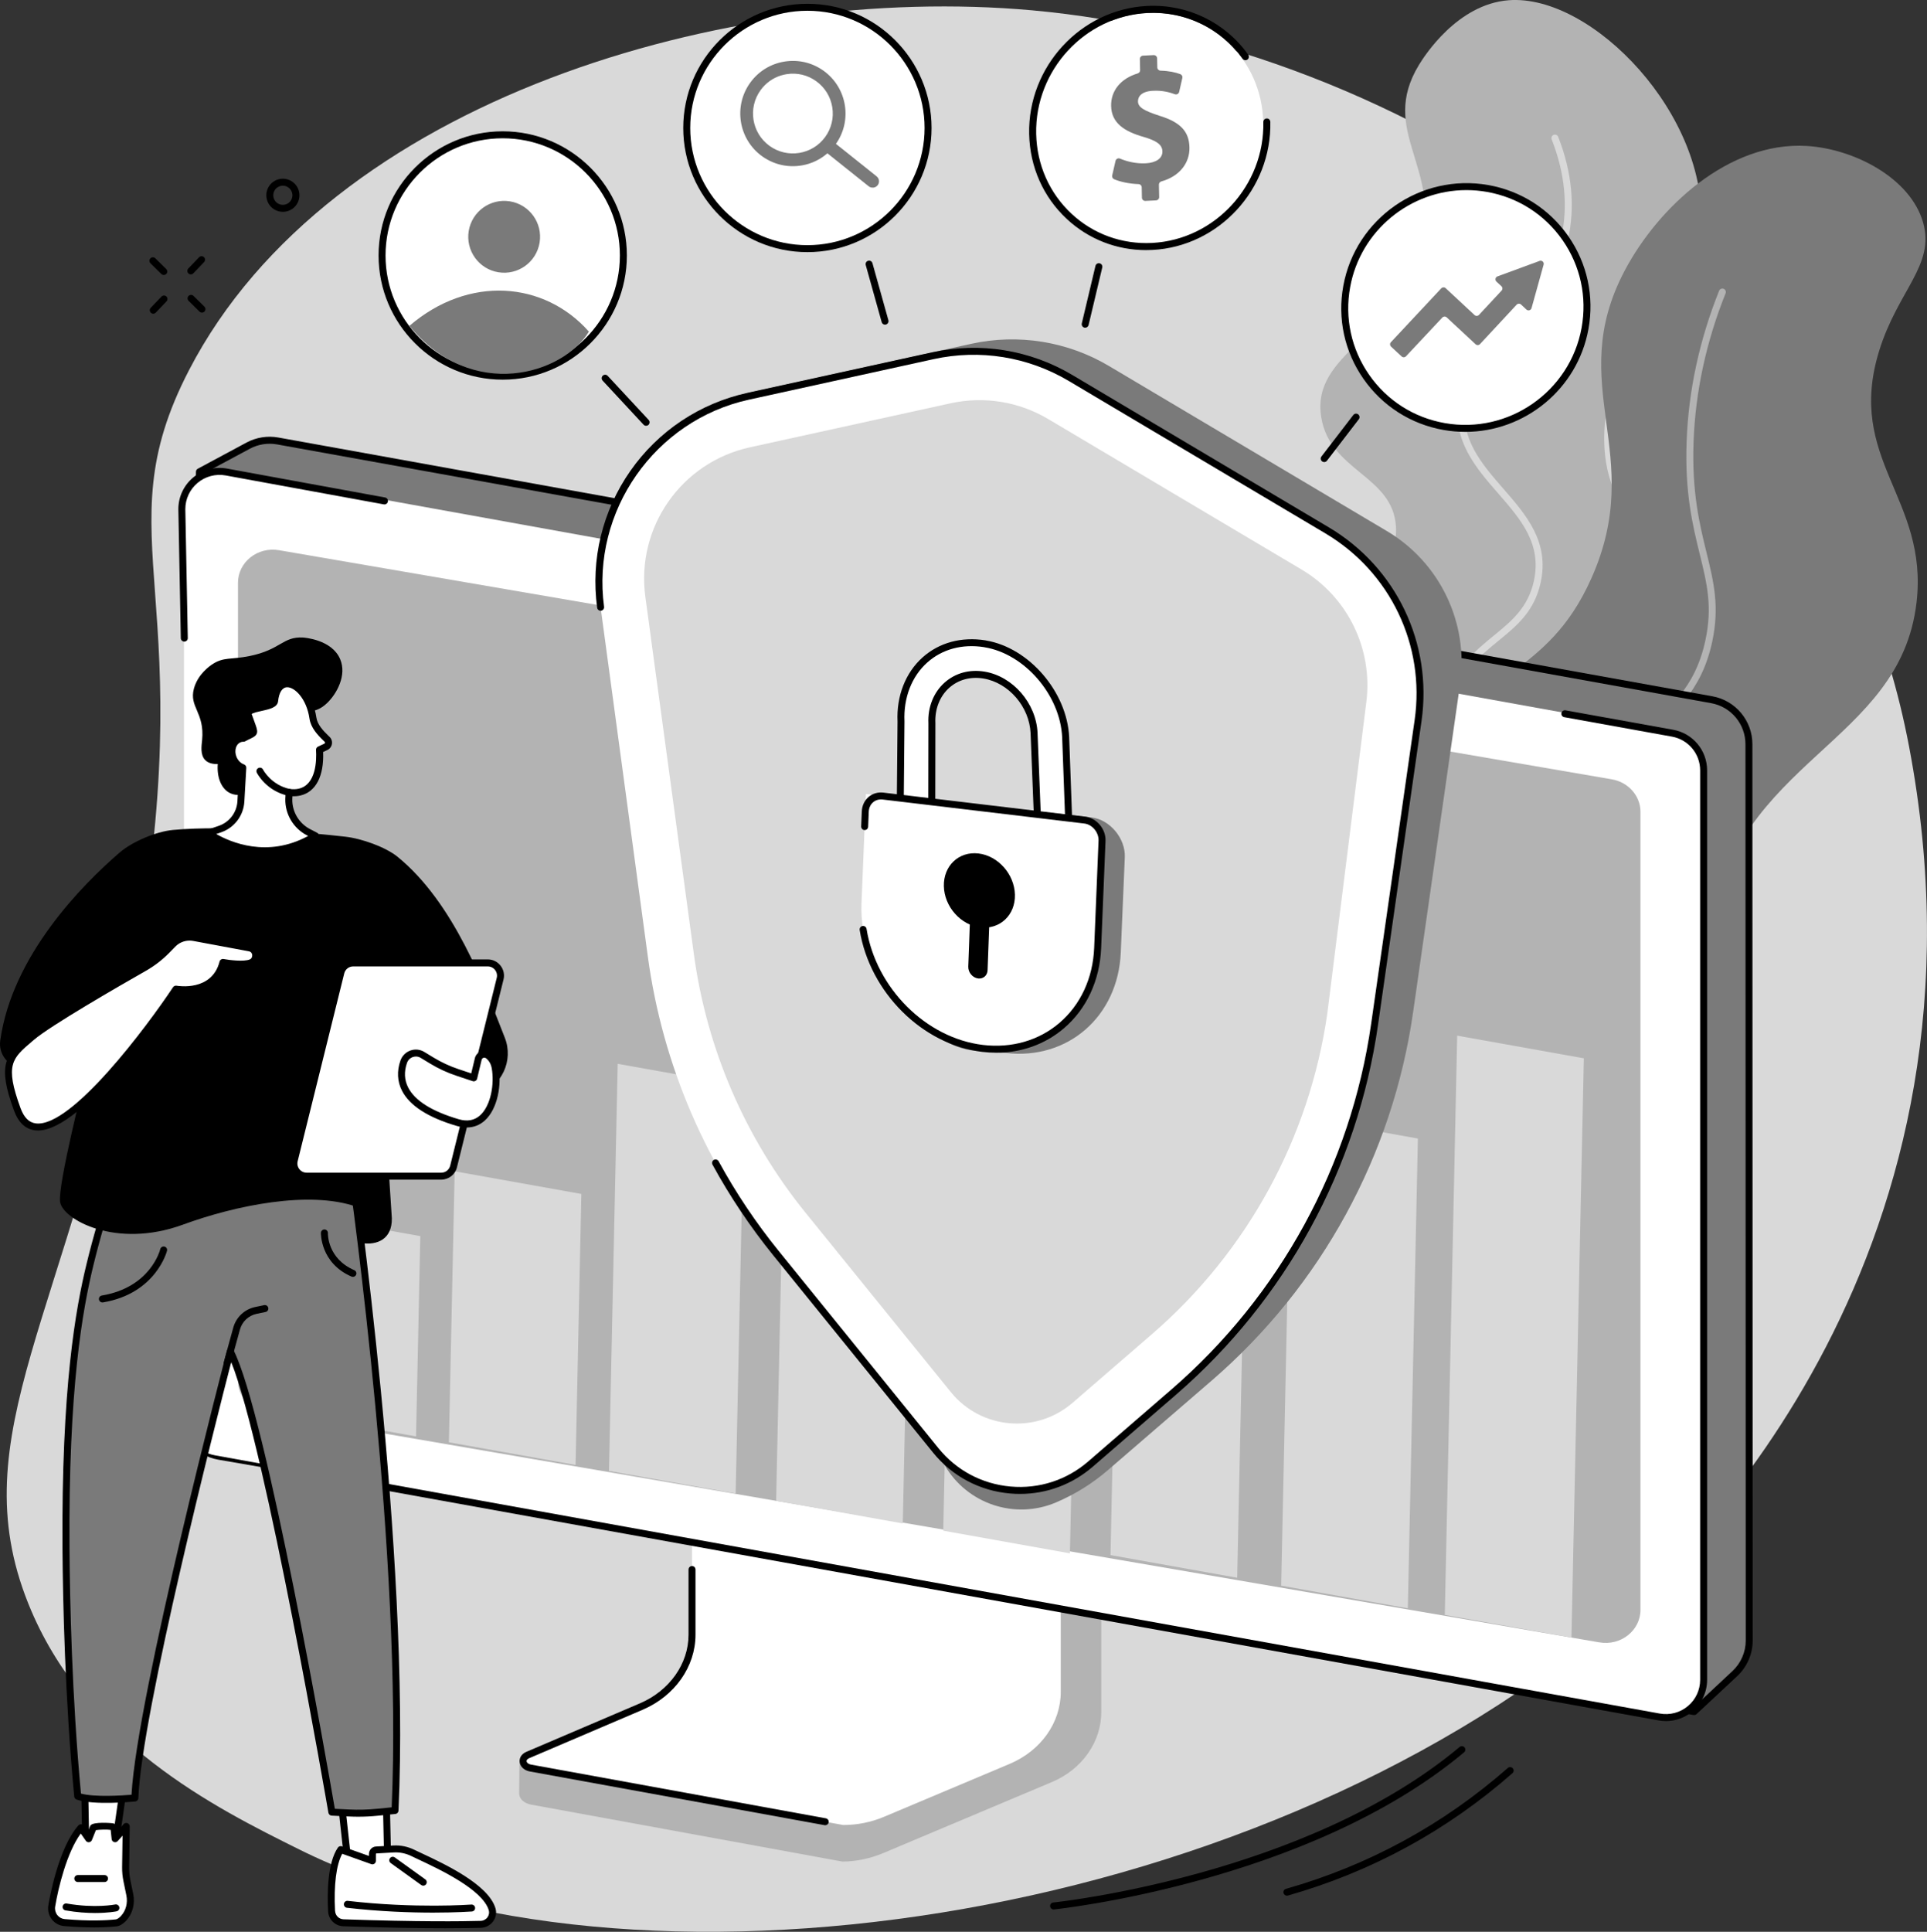
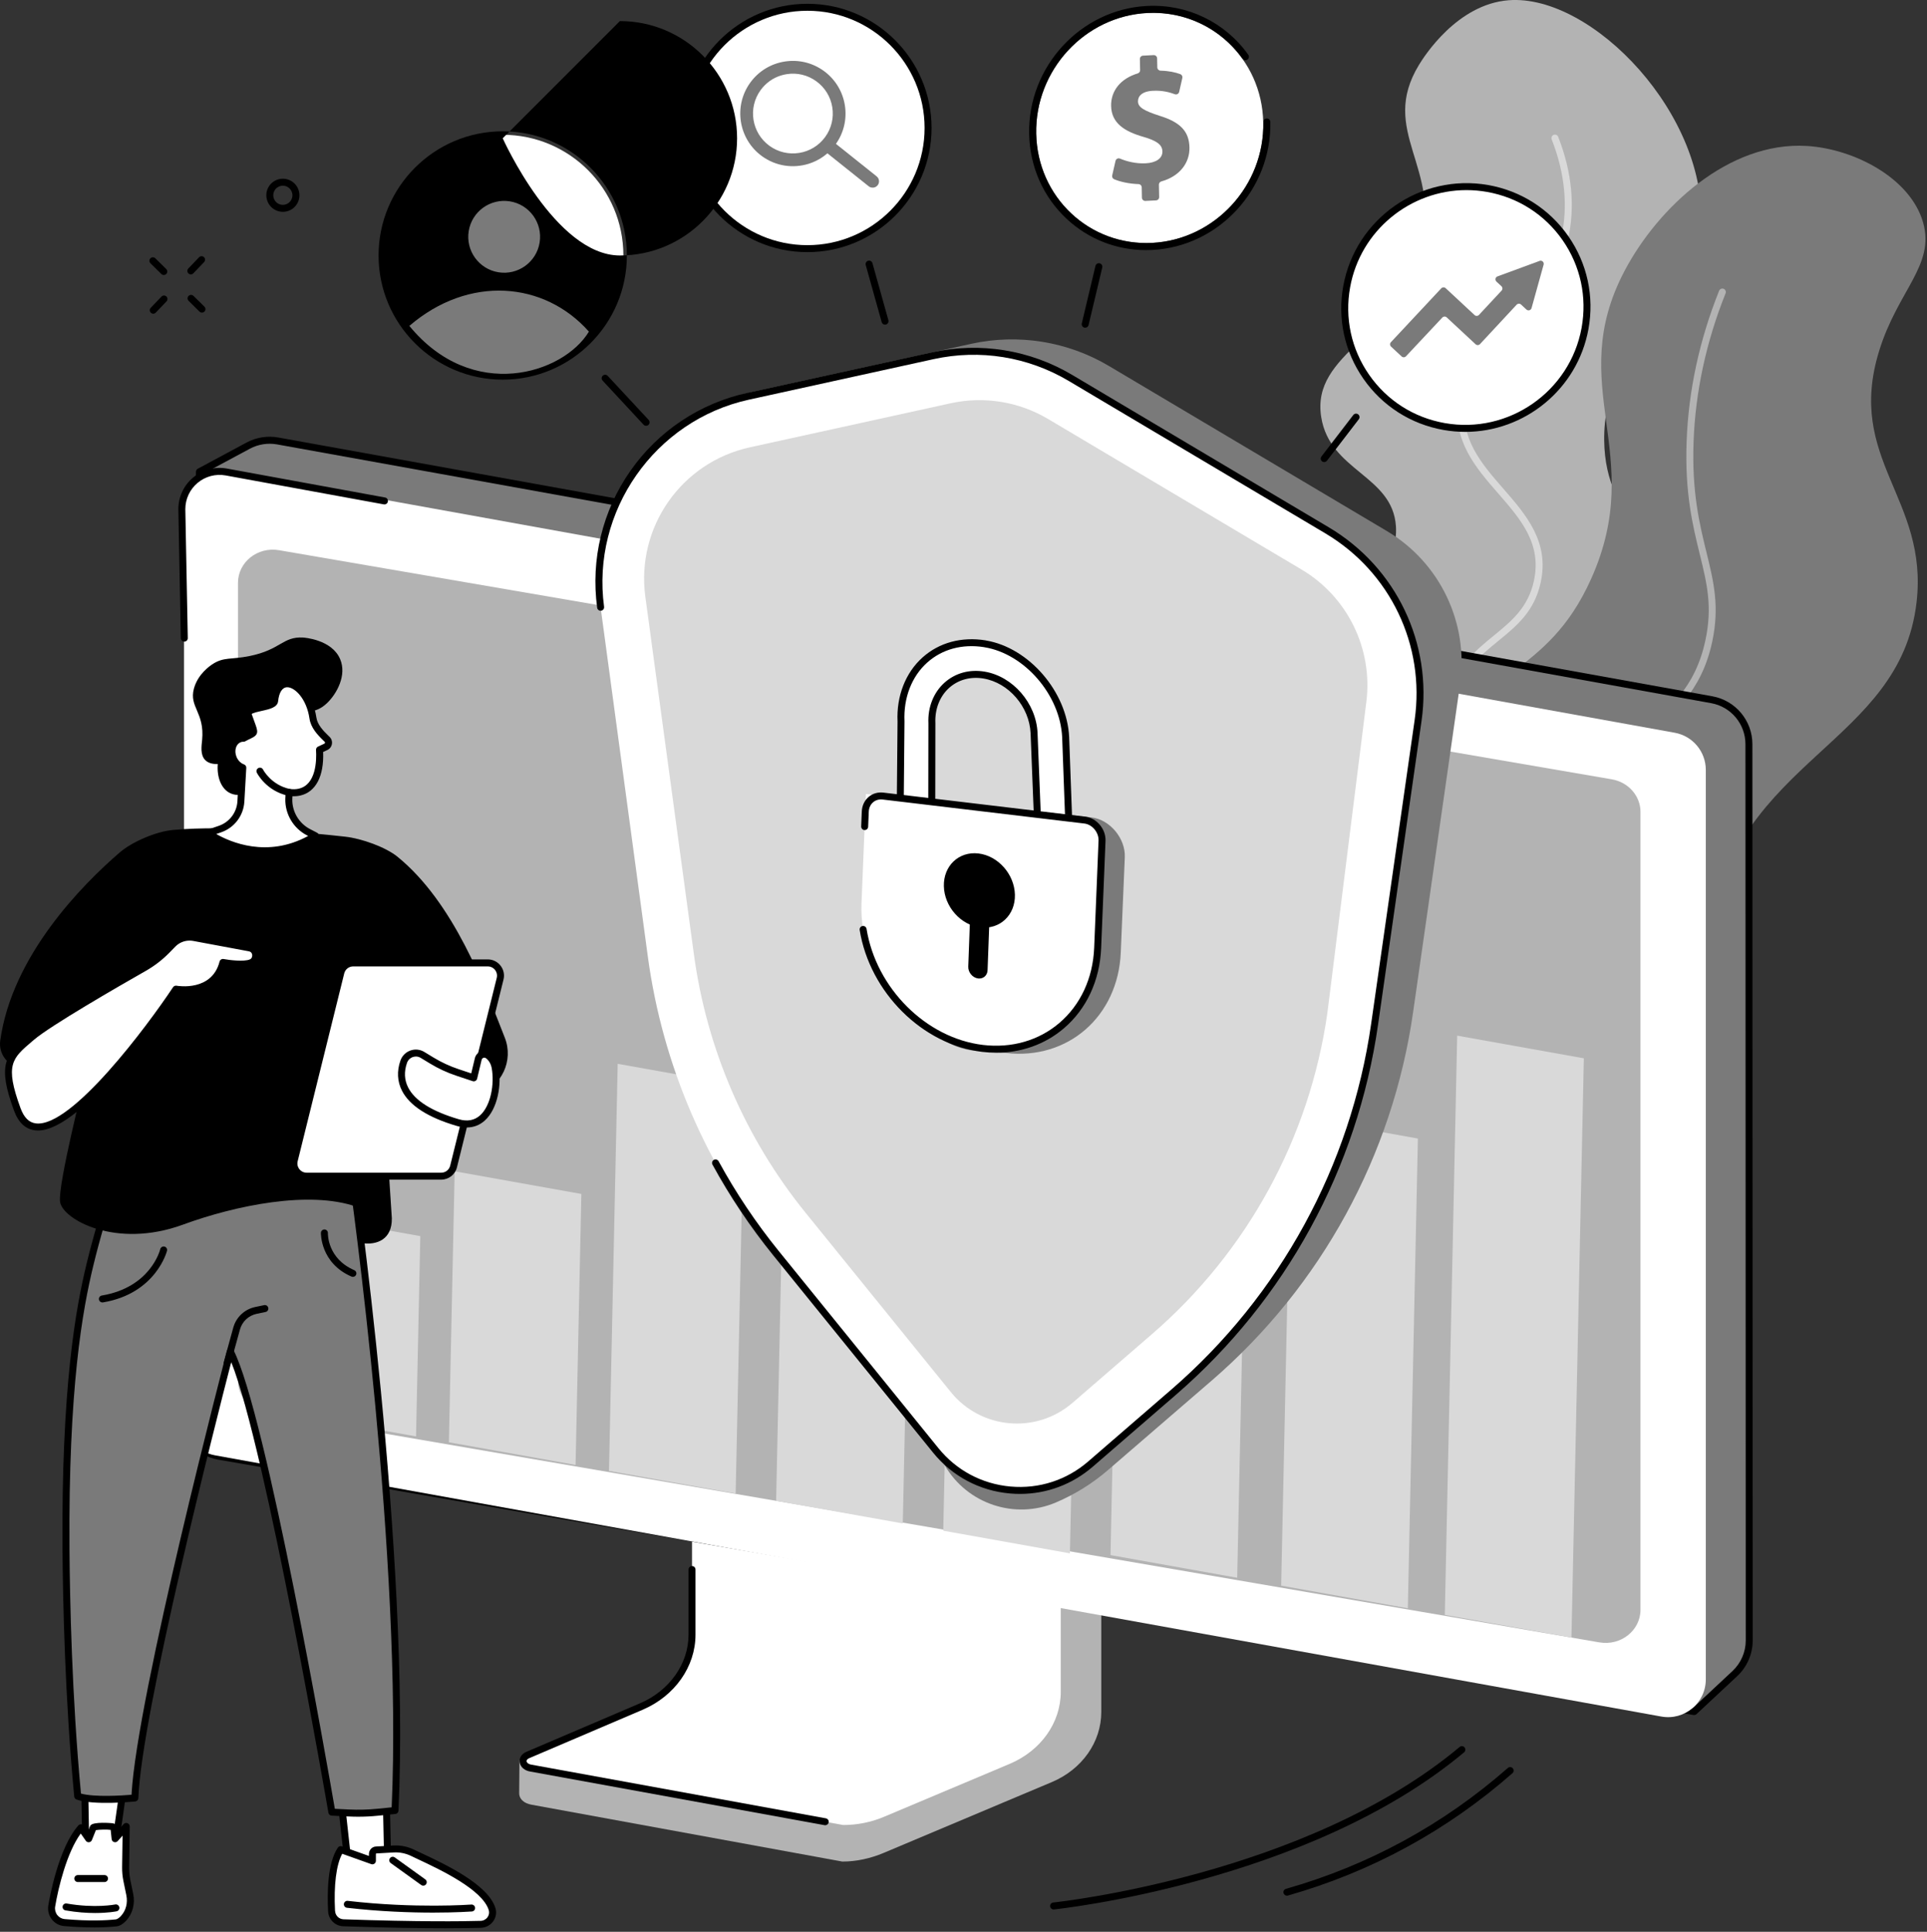
<svg xmlns="http://www.w3.org/2000/svg" id="Illustration" viewBox="0 0 829.46 831.36">
  <rect x="0" y="0" width="829.46" height="831.36" fill="#333333" stroke="none" />
  <defs>
    <style> .cls-1 { fill: #b3b3b3; } .cls-2 { fill: #ffffff; } .cls-3 { fill: #d9d9d9; } .cls-4 { fill: #7a7a7a; } </style>
  </defs>
  <g id="Cyber_security_risk_management">
-     <path class="cls-3" d="M12.2,690.17c24,59.74,80.51,87.82,116.63,105.77,142.38,70.74,406.58,34.01,563.11-96.69,36.63-30.58,170.83-162.29,129.79-378.05C785.46,130.46,600.93,18.52,444.1,4.43,314.17-7.25,141.82,42.59,81.37,159.28c-38.01,73.38,7.22,96.45-24.29,262.5-27.27,143.72-74.23,195.32-44.88,268.39Z" />
    <g>
      <g>
        <path d="M553.93,815.82c-.65,0-1.25-.43-1.44-1.09-.23-.8.24-1.63,1.03-1.85,35.6-10.13,67.73-27.64,95.52-52.03.62-.55,1.57-.48,2.12.14.55.62.49,1.57-.14,2.12-28.12,24.69-60.65,42.41-96.68,52.66-.14.04-.28.06-.41.06Z" />
        <path d="M453.5,821.75c-.76,0-1.41-.58-1.49-1.35-.08-.82.52-1.56,1.34-1.64,1.08-.11,108.75-11.52,174.94-66.94.63-.53,1.58-.45,2.11.19.53.63.45,1.58-.19,2.11-66.9,56.02-175.47,67.52-176.56,67.63-.05,0-.1,0-.15,0Z" />
      </g>
      <g>
        <path d="M82.15,118.09c-.37,0-.75-.14-1.04-.42-.6-.57-.62-1.52-.05-2.12l4.62-4.83c.57-.6,1.52-.62,2.12-.05.6.57.62,1.52.05,2.12l-4.62,4.83c-.29.31-.69.46-1.08.46Z" />
        <path d="M65.97,135.01c-.37,0-.75-.14-1.04-.42-.6-.57-.62-1.52-.05-2.12l4.62-4.83c.57-.6,1.52-.62,2.12-.05.6.57.62,1.52.05,2.12l-4.62,4.83c-.29.31-.69.46-1.08.46Z" />
        <path d="M70.5,118.35c-.38,0-.76-.14-1.05-.43l-4.69-4.62c-.59-.58-.6-1.53-.02-2.12.58-.59,1.53-.6,2.12-.02l4.69,4.62c.59.58.6,1.53.02,2.12-.29.3-.68.45-1.07.45Z" />
        <path d="M86.93,134.54c-.38,0-.76-.14-1.05-.43l-4.69-4.63c-.59-.58-.6-1.53-.02-2.12.58-.59,1.53-.6,2.12-.02l4.69,4.63c.59.58.6,1.53.02,2.12-.29.3-.68.45-1.07.45Z" />
      </g>
      <path d="M121.75,91.16c-1.24,0-2.45-.32-3.55-.96-1.65-.95-2.82-2.49-3.32-4.33-.49-1.84-.24-3.76.71-5.4,1.96-3.4,6.33-4.57,9.73-2.6,1.65.95,2.83,2.49,3.32,4.33.49,1.84.24,3.76-.71,5.4-.95,1.65-2.49,2.83-4.33,3.32-.61.16-1.23.25-1.85.25ZM121.76,79.92c-1.42,0-2.81.74-3.58,2.06-.55.95-.7,2.06-.41,3.13.29,1.06.97,1.95,1.92,2.5.95.55,2.06.7,3.13.41,1.06-.28,1.95-.97,2.5-1.92s.7-2.06.41-3.13c-.29-1.06-.97-1.95-1.92-2.5-.65-.37-1.36-.55-2.06-.55Z" />
    </g>
    <g>
      <g>
        <g>
          <path class="cls-1" d="M566.3,409.31c-7.57-8.46,37.41-27.21,34.72-58.39-2.46-28.49-41.79-33.42-42.38-59.62-.63-28.04,44.1-36.29,42.23-64.8-1.44-21.97-28.43-23.62-32.16-46.98-4.48-28.07,33.13-34.16,42.96-72.2,9.18-35.53-18.35-50.62-.9-79.38,2.27-3.74,16.49-26.15,38.66-27.84,36.05-2.74,86.36,49.88,82.68,98.32-3.1,40.79-42.15,48.1-41.6,91.19.46,36.53,28.64,40.9,21.47,69.7-8.48,34.08-50.77,39.33-57,77.53-3.27,20.01,7.31,24.88-.14,39.35-15.73,30.56-80.17,42.44-88.52,33.12Z" />
          <path class="cls-3" d="M580.58,404.03c-.61,0-1.19-.38-1.41-.98-.28-.78.12-1.64.89-1.92,26.68-9.76,43.04-22.05,48.63-36.54,4.11-10.66.89-18.71-2.84-28.02-3.72-9.31-7.95-19.85-3.99-34.14,4.16-15.03,13.22-22.43,21.21-28.96,7.54-6.16,14.65-11.98,17.16-23.36,3.54-16.09-5.63-26.61-15.33-37.74-9.69-11.12-19.7-22.62-17.22-40.23,2-14.15,10.75-22.66,20.02-31.68,9.94-9.67,20.21-19.67,24.28-37.92,3.04-13.62,1.67-27.94-4.07-42.55-.3-.77.08-1.64.85-1.95.77-.3,1.64.08,1.95.85,5.96,15.18,7.38,30.09,4.2,44.3-4.27,19.12-15.35,29.9-25.12,39.41-9.28,9.03-17.29,16.82-19.14,29.95-2.29,16.25,6.84,26.74,16.51,37.84,9.76,11.21,19.86,22.8,16,40.36-2.73,12.4-10.24,18.54-18.19,25.04-8.02,6.55-16.31,13.33-20.21,27.44-3.68,13.31.16,22.92,3.88,32.22,3.8,9.49,7.39,18.46,2.85,30.22-5.91,15.33-22.87,28.21-50.39,38.28-.17.06-.34.09-.52.09Z" />
        </g>
        <g>
          <path class="cls-4" d="M573.1,602.65c-4.53-5.77,29.18-24.81,47.83-78.46,11.29-32.49,11.41-61.4,11.31-88.49-.26-67.03-16.51-75.99-7.15-109.62,11.23-40.36,40.28-33.41,59.83-77.03,24.11-53.8-11.77-82.91,14.37-132.5,14.28-27.09,44.68-55.74,78.39-53.74,20.4,1.22,44.63,13.81,50.09,32.91,5.27,18.43-10.87,29.19-18.93,55.36-14.39,46.72,21.37,63.3,16.11,108.25-7.15,61.01-77.32,67.13-89.08,140.67-4.73,29.62,6.26,31.09,2.53,59.17-12.59,94.76-156.35,154.88-165.3,143.48Z" />
          <path class="cls-1" d="M598.14,593.57c-.45,0-.9-.2-1.2-.59-.5-.66-.37-1.6.29-2.1,47.47-36.01,73.23-73.86,76.58-112.5,1.57-18.12-1.84-34.14-5.14-49.64-5.08-23.84-9.87-46.36,3.21-73.97,9.21-19.43,21.98-29.72,33.25-38.8,13.16-10.61,24.53-19.76,28.96-40.47,3.09-14.44.65-24.39-2.44-36.97-3.03-12.36-6.47-26.36-5.66-48.51.79-21.87,5.5-43.7,13.99-64.89.31-.77,1.18-1.14,1.95-.84.77.31,1.14,1.18.83,1.95-8.36,20.87-12.99,42.36-13.78,63.88-.79,21.72,2.59,35.51,5.58,47.68,3.05,12.45,5.69,23.2,2.46,38.32-4.65,21.74-16.97,31.67-30.01,42.18-11.55,9.31-23.5,18.94-32.42,37.75-12.65,26.69-7.96,48.73-2.99,72.06,3.35,15.71,6.81,31.96,5.2,50.52-3.42,39.52-29.58,78.09-77.76,114.64-.27.21-.59.3-.91.3Z" />
        </g>
      </g>
      <g>
        <g>
          <path class="cls-1" d="M472.37,601l-157.23-23.49c-1.02,0-1.35.95-1.35,1.86v133.77c0,12.81-89.33,46.08-90.2,44.39l-.11,14.16c0,2.64,2.19,4.42,5.27,4.97l133.83,24.48c6.12,0,12.16-1.37,17.7-3.69l72.48-30.52c13.05-5.49,21.28-17.29,21.28-30.16v-133.9c0-.91-.64-1.86-1.66-1.86Z" />
          <path class="cls-2" d="M297.87,569.72v133.8c0,13.19-8.49,25.21-21.82,30.9l-48.89,20.87c-3.19,1.36-2.44,5.05,1.44,5.64l134.34,24.48c6.04,0,12.01-1.19,17.47-3.49l54.17-22.81c13.44-5.66,22.01-17.72,22.01-30.98v-133.93c0-.55-.5-.99-1.11-.99l-156.48-24.48c-.61,0-1.11.44-1.11.99Z" />
          <path d="M355.21,785.5c-.09,0-.18,0-.27-.02l-126.62-23.07c-2.54-.39-4.37-1.99-4.63-4.07-.24-1.87.87-3.57,2.88-4.43l48.89-20.87c12.7-5.42,20.91-17.01,20.91-29.52v-28.06c0-.83.67-1.5,1.5-1.5s1.5.67,1.5,1.5v28.06c0,13.71-8.92,26.38-22.74,32.28l-48.89,20.87c-.74.31-1.14.8-1.08,1.29.07.59.77,1.27,2.15,1.49l126.67,23.08c.82.15,1.36.93,1.21,1.74-.13.72-.76,1.23-1.47,1.23Z" />
        </g>
        <g>
          <g>
            <path class="cls-4" d="M746.78,720.22l-17.54,16.37-635.12-109.91c-8.77-1.52-15.13-9.2-14.98-18.09l6.71-405.55,21.05-11.3c3.86-2.06,8.31-2.76,12.62-1.98l617.29,111.37c9.26,1.67,16,9.74,16,19.15l.13,385.73c0,5.38-2.23,10.52-6.15,14.2Z" />
            <path d="M729.24,738.09c-.09,0-.17,0-.26-.02l-635.12-109.91c-9.56-1.66-16.38-9.9-16.22-19.6l6.71-405.54c0-.54.31-1.04.79-1.3l21.04-11.3c4.15-2.21,8.97-2.97,13.59-2.14l617.29,111.37c9.99,1.8,17.24,10.48,17.24,20.63l.13,385.73c0,5.77-2.42,11.35-6.63,15.29,0,0,0,0,0,0l-17.54,16.37c-.28.26-.65.4-1.02.4ZM87.34,203.95l-6.7,404.66c-.14,8.21,5.64,15.19,13.73,16.59l634.39,109.78,17-15.87c3.61-3.38,5.68-8.16,5.68-13.1l-.13-385.73c0-8.7-6.21-16.13-14.77-17.67L119.25,191.25c-3.96-.71-8.09-.06-11.64,1.83l-20.27,10.88ZM746.78,720.22h0,0Z" />
          </g>
          <path class="cls-2" d="M715.11,738.73l-622.54-112.41c-7.74-1.4-13.37-8.13-13.37-16V218.93c0-10.13,9.17-17.8,19.14-16l622.54,112.41c7.74,1.4,13.37,8.13,13.37,16v391.39c0,10.13-9.17,17.8-19.14,16Z" />
          <path class="cls-1" d="M688.49,706.82l-573.73-98.61c-7.13-1.23-12.32-7.14-12.32-14.03V250.81c0-8.89,8.45-15.61,17.64-14.03l573.73,98.61c7.13,1.23,12.32,7.14,12.32,14.03v343.36c0,8.89-8.45,15.61-17.64,14.03Z" />
-           <path d="M717.08,740.67c-1.05,0-2.12-.09-3.17-.28l-598.5-108.07c-.82-.15-1.36-.93-1.21-1.74.15-.81.94-1.35,1.74-1.21l598.5,108.07c4.32.78,8.72-.39,12.08-3.2,3.37-2.81,5.29-6.94,5.29-11.32v-391.39c0-7.14-5.1-13.25-12.13-14.52l-46.36-8.37c-.82-.15-1.36-.93-1.21-1.74.15-.81.94-1.35,1.74-1.21l46.36,8.37c8.46,1.53,14.6,8.88,14.6,17.47v391.39c0,5.28-2.32,10.24-6.37,13.63-3.22,2.69-7.24,4.13-11.37,4.13Z" />
          <path d="M79.33,276.12c-.81,0-1.48-.65-1.5-1.47l-1.06-55.5c0-5.3,2.32-10.27,6.37-13.65,4.05-3.38,9.34-4.79,14.54-3.85l68.07,12.45c.82.15,1.36.93,1.21,1.75-.15.82-.94,1.35-1.75,1.21l-68.07-12.45c-4.32-.78-8.72.39-12.08,3.2-3.36,2.81-5.29,6.94-5.29,11.32l1.06,55.47c.02.83-.64,1.51-1.47,1.53h-.03Z" />
        </g>
        <g>
          <polygon class="cls-3" points="247.75 630.45 193.22 620.7 195.71 504.08 250.24 513.83 247.75 630.45" />
          <polygon class="cls-3" points="179.08 618.17 124.55 608.42 126.39 522.23 180.92 531.98 179.08 618.17" />
          <polygon class="cls-3" points="316.66 642.77 262.13 633.02 265.88 457.82 320.4 467.57 316.66 642.77" />
          <polygon class="cls-3" points="388.6 655.63 334.08 645.88 337.08 505.24 391.61 514.99 388.6 655.63" />
          <polygon class="cls-3" points="460.54 668.5 406.02 658.75 410.28 459.47 464.8 469.22 460.54 668.5" />
          <polygon class="cls-3" points="532.54 679 478.01 669.25 481.12 523.64 535.65 533.39 532.54 679" />
          <polygon class="cls-3" points="605.99 692.14 551.47 682.39 555.79 480.23 610.32 489.98 605.99 692.14" />
          <polygon class="cls-3" points="676.42 704.73 621.9 694.98 627.23 445.7 681.75 455.45 676.42 704.73" />
        </g>
      </g>
      <g>
        <g>
          <g>
            <path class="cls-4" d="M454.51,646.6c-17.68,7.49-38.16.66-47.81-15.93l-56.14-96.55c-29.73-36.69-48.8-80.85-55.13-127.64l-22.31-164.92c-4.59-33.91,17.62-65.67,51.04-73l93.9-20.6c20.27-4.45,41.48-1.03,59.32,9.57l119.6,71.02c22.84,13.56,35.26,39.53,31.5,65.82l-20.23,141.28c-8.8,61.47-39.52,117.7-86.49,158.32l-44.86,38.7c-6.7,5.78-14.26,10.48-22.4,13.93Z" />
            <path class="cls-2" d="M402.76,624.16l-68.78-84.89c-29.73-36.69-48.8-80.85-55.13-127.64l-20.33-150.3c-5.7-42.17,21.91-81.66,63.48-90.78l79.53-17.45c20.24-4.44,41.42-1.03,59.24,9.56l110.45,65.59c28.4,16.86,43.86,49.16,39.17,81.86l-18.72,130.7c-8.8,61.47-39.52,117.7-86.49,158.32l-35.78,30.95c-19.9,17.21-50.09,14.53-66.65-5.91Z" />
            <path d="M439.05,642.92c-1.44,0-2.89-.06-4.35-.19-13.08-1.16-24.84-7.42-33.1-17.62l-68.78-84.89c-9.85-12.16-18.64-25.29-26.14-39.02-.4-.73-.13-1.64.6-2.04.73-.4,1.64-.13,2.04.6,7.41,13.58,16.1,26.55,25.83,38.57l68.78,84.89c7.75,9.57,18.77,15.43,31.04,16.52,12.27,1.09,24.15-2.75,33.46-10.81l35.79-30.95c46.7-40.39,77.23-96.29,85.98-157.4l18.72-130.7c4.61-32.2-10.48-63.74-38.45-80.35l-110.45-65.59c-17.56-10.43-38.21-13.75-58.16-9.38l-79.53,17.45c-40.5,8.88-67.87,48.03-62.31,89.12.11.82-.46,1.58-1.29,1.69-.81.12-1.58-.46-1.69-1.29-2.81-20.77,2.26-41.67,14.27-58.85,12.01-17.18,29.9-29.11,50.37-33.6l79.53-17.45c20.69-4.54,42.12-1.08,60.33,9.73l110.45,65.59c29.02,17.23,44.68,49.95,39.89,83.36l-18.72,130.7c-8.85,61.83-39.75,118.38-86.99,159.24l-35.79,30.95c-8.83,7.63-19.82,11.72-31.34,11.72Z" />
            <path class="cls-3" d="M461.65,603.72c-15.64,13.52-39.37,11.42-52.38-4.64l-62.55-77.2c-25.91-31.98-42.53-70.47-48.05-111.26l-20.89-153.79c-4.06-29.87,15.5-57.85,44.94-64.31l86.48-18.97c14.34-3.15,29.33-.73,41.95,6.77l109.11,64.79c19.79,11.75,30.74,34.12,27.87,56.96l-16.79,133.99c-7.67,53.58-34.44,102.59-75.38,138l-34.31,29.67Z" />
          </g>
          <g>
            <g>
              <path class="cls-2" d="M446.58,352.72l-1.48-37.29c-.56-12.06-9.97-22.99-21.53-24.92-12.75-2.12-23.05,7.45-22.43,20.74l-.07,37.88-13.58-1.62.34-37.01c-1-21.35,14.96-36.88,36.12-33.47v.02c17.48,2.82,33.84,20.69,34.75,40.19l1.37,37.64-13.49-2.17Z" />
              <path d="M460.07,356.4c-.08,0-.16,0-.24-.02l-13.49-2.17c-.71-.11-1.23-.71-1.26-1.42l-1.48-37.29c-.52-11.37-9.43-21.69-20.28-23.5-5.55-.92-10.78.49-14.71,3.98-4.08,3.63-6.26,9.17-5.98,15.22l-.06,37.96c0,.43-.18.84-.5,1.12-.32.29-.75.41-1.17.37l-13.58-1.62c-.76-.09-1.33-.74-1.32-1.5l.34-37.01c-.51-10.94,3.42-21.04,10.81-27.63,7.14-6.37,16.75-8.96,27.05-7.31.08.01.16.03.23.06,18.51,3.12,34.87,22.09,35.78,41.57l1.37,37.66c.02.45-.17.88-.51,1.18-.28.24-.63.38-.99.38ZM448.03,351.44l10.48,1.69-1.31-35.82c-.85-18.22-16.19-35.98-33.49-38.77-.08-.01-.15-.03-.22-.05-9.31-1.45-17.95.9-24.35,6.62-6.71,5.99-10.28,15.22-9.81,25.34l-.33,35.75,10.57,1.26.06-36.2c-.32-6.88,2.22-13.29,6.99-17.53,4.62-4.1,10.73-5.77,17.19-4.69,12.19,2.03,22.2,13.6,22.79,26.33l1.43,36.07Z" />
            </g>
            <path class="cls-4" d="M432.89,453.14l-15.08-1.18c-20.92-3.03-40.03-31.21-38.8-61.52l1.98-48.48,88.84,9.83c7.88.91,14.67,9.01,14.33,17.12l-1.73,40.94c-1.12,27.55-22.77,46.47-49.53,43.29Z" />
            <path class="cls-2" d="M422.95,451.19c-29.43-3.5-53.35-32.18-52.12-62.49l1.92-47,93.94,11.18c4.32.51,7.83,4.72,7.65,9.17l-1.87,45.85c-1.12,27.55-22.77,46.47-49.53,43.28Z" />
            <path d="M428.76,453.04c-1.97,0-3.97-.12-5.99-.36-25.72-3.06-48.39-25.6-52.73-52.44-.13-.82.42-1.59,1.24-1.72.81-.14,1.59.42,1.72,1.24,4.13,25.56,25.68,47.03,50.13,49.94,12.31,1.46,23.97-1.88,32.83-9.43,9.15-7.8,14.49-19.31,15.02-32.42l1.88-46.09c.14-3.51-2.71-6.95-6.1-7.35l-86.82-10.33c-1.55-.18-3.01.23-4.11,1.17-1.15.98-1.81,2.43-1.88,4.11l-.26,6.42c-.03.83-.7,1.47-1.56,1.44-.83-.03-1.47-.73-1.44-1.56l.26-6.42c.1-2.52,1.15-4.74,2.93-6.27,1.74-1.49,4.02-2.15,6.41-1.86l86.82,10.33c4.95.59,8.96,5.38,8.75,10.46l-1.88,46.09c-.57,13.96-6.28,26.24-16.07,34.58-8.04,6.86-18.22,10.48-29.14,10.48Z" />
            <g>
              <path d="M421.04,421.09c-2.4-.29-4.35-2.62-4.26-5.09l1.35-36.55c.08-2.26,1.85-3.81,4.05-3.55,2.4.29,4.35,2.62,4.26,5.09l-1.35,36.55c-.08,2.26-1.85,3.81-4.05,3.55Z" />
              <path d="M436.86,385.02c.22,8.78-6.46,15.09-14.9,14.09-8.45-1-15.47-8.94-15.68-17.72-.22-8.78,6.46-15.09,14.9-14.09s15.47,8.94,15.68,17.72Z" />
            </g>
          </g>
        </g>
        <g>
          <g>
            <path class="cls-2" d="M543.75,52.57c.58,27.31-20.82,50.56-47.8,51.94-26.98,1.38-49.33-19.64-49.91-46.95-.58-27.31,20.82-50.56,47.8-51.94,26.98-1.38,49.33,19.64,49.91,46.95Z" />
            <path d="M493.38,107.64c-12.78,0-24.83-4.7-34.18-13.4-10.15-9.44-15.91-22.43-16.21-36.57-.62-28.93,22.15-53.65,50.74-55.11,17.3-.88,33.57,6.96,43.57,20.98.48.67.32,1.61-.35,2.09-.67.48-1.61.32-2.09-.35-9.4-13.18-24.7-20.55-40.97-19.73-26.99,1.38-48.47,24.73-47.89,52.05.28,13.32,5.7,25.55,15.25,34.43,9.4,8.74,21.7,13.19,34.66,12.53,26.99-1.38,48.47-24.73,47.89-52.05-.02-.83.64-1.51,1.47-1.53.83-.03,1.51.64,1.53,1.47.62,28.93-22.15,53.65-50.74,55.11-.89.05-1.79.07-2.68.07Z" />
            <path class="cls-4" d="M491.53,85.06l-.09-4.45c-.02-.76-.63-1.36-1.39-1.38-3.99-.14-7.8-.96-10.47-2.09-.64-.27-1-.95-.85-1.63l1.44-6.27c.2-.85,1.1-1.33,1.91-.99,3.05,1.28,6.93,2.24,11.11,2.03,4.31-.22,7.23-2.06,7.16-5.12-.06-2.91-2.52-4.62-8.16-6.25-8.16-2.34-13.76-5.89-13.92-13.32-.14-6.44,4.04-11.77,11.44-13.99.62-.19,1.05-.74,1.04-1.39l-.1-4.81c-.02-.77.58-1.41,1.35-1.45l4.58-.23c.8-.04,1.47.59,1.49,1.39l.08,3.91c.02.76.64,1.36,1.4,1.39,3.64.1,6.36.71,8.49,1.49.67.25,1.05.95.89,1.65l-1.37,5.99c-.19.83-1.06,1.31-1.86,1.01-2.09-.77-5.18-1.7-9.45-1.48-4.92.25-6.46,2.48-6.42,4.62.05,2.53,2.74,4,9.22,6.12,9.07,2.76,12.8,6.78,12.94,13.68.14,6.52-4.11,12.36-12.08,14.58-.63.18-1.08.74-1.07,1.4l.11,5.32c.02.77-.58,1.41-1.35,1.45l-4.58.23c-.8.04-1.47-.59-1.49-1.39Z" />
          </g>
          <g>
            <g>
              <path class="cls-2" d="M579.68,123.29c5.16-28.29,32.3-47.17,60.62-42.18,28.32,5,47.1,31.98,41.94,60.27-5.16,28.29-32.3,47.17-60.62,42.18-28.32-5-47.1-31.98-41.94-60.27Z" />
              <path d="M630.72,185.86c-3.09,0-6.21-.27-9.35-.82-14.1-2.49-26.35-10.31-34.5-22.02-8.15-11.71-11.23-25.92-8.66-40,5.3-29.06,33.28-48.51,62.36-43.39,14.09,2.49,26.35,10.31,34.5,22.02,8.15,11.71,11.23,25.92,8.66,40-4.73,25.92-27.5,44.21-53.01,44.21ZM631.22,81.81c-24.09,0-45.6,17.27-50.06,41.75-2.42,13.29.48,26.69,8.17,37.74,7.69,11.06,19.25,18.44,32.56,20.78,27.46,4.85,53.88-13.53,58.89-40.97,2.42-13.29-.48-26.69-8.17-37.74-7.69-11.05-19.25-18.43-32.56-20.78-2.96-.52-5.91-.78-8.83-.78Z" />
            </g>
            <path class="cls-4" d="M662.69,112.29l-18.11,6.66c-.94.34-1.18,1.56-.45,2.24l2.14,1.99c.54.5.57,1.35.07,1.89l-9.73,10.46c-.5.54-1.35.57-1.89.07l-12.45-11.58c-.54-.5-1.39-.47-1.89.07l-21.69,23.19c-.5.54-.47,1.39.07,1.89l4.55,4.23c.54.5,1.39.47,1.89-.07l15.63-16.67c.5-.54,1.35-.57,1.89-.07l12.44,11.57c.54.5,1.39.47,1.89-.07l15.77-16.96c.5-.54,1.35-.57,1.9-.07l2.31,2.15c.74.69,1.94.35,2.21-.62l5.2-18.7c.29-1.05-.73-1.99-1.75-1.62Z" />
          </g>
          <g>
            <g>
              <circle class="cls-2" cx="347.54" cy="55.07" r="51.94" />
              <path d="M347.54,108.51c-29.47,0-53.44-23.97-53.44-53.44S318.07,1.63,347.54,1.63s53.44,23.97,53.44,53.44-23.97,53.44-53.44,53.44ZM347.54,4.63c-27.81,0-50.44,22.63-50.44,50.44s22.63,50.44,50.44,50.44,50.44-22.63,50.44-50.44-22.63-50.44-50.44-50.44Z" />
            </g>
            <g>
              <path class="cls-4" d="M347.99,70.51c-6.58,2.03-14,1.05-19.99-3.29-10.12-7.33-12.39-21.53-5.06-31.65,3.55-4.9,8.81-8.13,14.78-9.08,5.98-.95,11.97.48,16.87,4.03,10.12,7.33,12.39,21.53,5.05,31.65-2.99,4.13-7.13,6.95-11.66,8.35ZM336.21,32.46c-3.53,1.09-6.61,3.28-8.82,6.33-5.56,7.67-3.84,18.42,3.83,23.98,7.67,5.55,18.42,3.84,23.98-3.83,2.69-3.71,3.77-8.25,3.05-12.78-.72-4.53-3.17-8.5-6.88-11.19-3.71-2.69-8.25-3.78-12.78-3.05-.81.13-1.61.31-2.38.55Z" />
              <path class="cls-4" d="M377.34,75.89l-18.73-14.94-5.77,2.39,21.09,16.83c.81.64,1.86.76,2.75.39.41-.17.79-.45,1.09-.82.94-1.18.75-2.9-.43-3.84Z" />
            </g>
          </g>
          <g>
            <g>
              <circle class="cls-2" cx="216.39" cy="109.95" r="51.94" />
-               <path d="M216.39,163.39c-29.47,0-53.44-23.97-53.44-53.44s23.97-53.44,53.44-53.44,53.44,23.97,53.44,53.44-23.97,53.44-53.44,53.44ZM216.39,59.51c-27.81,0-50.44,22.63-50.44,50.44s22.63,50.44,50.44,50.44,50.44-22.63,50.44-50.44-22.63-50.44-50.44-50.44Z" />
+               <path d="M216.39,163.39c-29.47,0-53.44-23.97-53.44-53.44s23.97-53.44,53.44-53.44,53.44,23.97,53.44,53.44-23.97,53.44-53.44,53.44ZM216.39,59.51s22.63,50.44,50.44,50.44,50.44-22.63,50.44-50.44-22.63-50.44-50.44-50.44Z" />
            </g>
            <circle class="cls-4" cx="217.01" cy="101.91" r="15.46" transform="translate(81.65 299.79) rotate(-80.78)" />
            <path class="cls-4" d="M176.2,140.25c27.1,33.07,66.28,20.66,77.29,2.47-19.17-21.64-51.69-24.45-77.29-2.47Z" />
          </g>
        </g>
        <g>
          <path d="M569.99,198.86c-.32,0-.64-.1-.91-.31-.66-.5-.78-1.45-.28-2.1l13.71-17.85c.5-.66,1.45-.78,2.1-.28.66.5.78,1.45.28,2.1l-13.71,17.85c-.29.38-.74.59-1.19.59Z" />
          <path d="M467.11,141.03c-.11,0-.23-.01-.35-.04-.81-.19-1.3-1-1.11-1.81l5.88-24.75c.19-.81.99-1.31,1.81-1.11.81.19,1.3,1,1.11,1.81l-5.88,24.75c-.16.69-.78,1.15-1.46,1.15Z" />
          <path d="M380.95,139.72c-.66,0-1.26-.43-1.44-1.1l-6.86-24.55c-.22-.8.24-1.62,1.04-1.85.8-.23,1.62.24,1.85,1.04l6.86,24.55c.22.8-.24,1.62-1.04,1.85-.13.04-.27.06-.4.06Z" />
          <path d="M278.11,183.24c-.4,0-.8-.16-1.1-.48l-17.63-18.97c-.56-.61-.53-1.56.08-2.12.61-.56,1.55-.53,2.12.08l17.63,18.97c.56.61.53,1.56-.08,2.12-.29.27-.66.4-1.02.4Z" />
        </g>
      </g>
    </g>
    <g>
      <g>
        <g>
          <g>
            <polygon class="cls-2" points="54.53 759.51 49.57 794.28 36.9 794.33 36.3 760.13 54.53 759.51" />
            <path d="M36.9,795.83c-.82,0-1.49-.66-1.5-1.47l-.6-34.2c-.01-.82.63-1.5,1.45-1.53l18.22-.62c.43-.03.87.17,1.17.5s.43.77.37,1.21l-4.95,34.77c-.11.74-.74,1.29-1.48,1.29l-12.67.05h0ZM37.83,761.58l.55,31.25,9.9-.04,4.52-31.72-14.96.51Z" />
          </g>
          <g>
            <path class="cls-2" d="M50,827.53c-4.97.53-12.38.74-22.27-.13-3.54-.31-6.03-3.59-5.46-7.1,1.54-9.44,5.83-26.09,12.58-33.72l3.34,4.76,1.98-4.92c.32-.53,8.72-.88,8.89.12l.51,4.8,4.77-5.34-.26,17.55c-.03,1.94.15,3.87.55,5.77l1.25,6.07c.75,3.65-.18,7.52-2.73,10.24-1,1.06-2.1,1.8-3.15,1.92Z" />
            <path d="M40.38,829.49c-3.57,0-7.82-.16-12.78-.59-2.11-.19-4-1.21-5.3-2.89-1.3-1.67-1.85-3.84-1.51-5.94.41-2.49,4.21-24.61,12.94-34.48.3-.34.75-.52,1.21-.5.46.03.88.26,1.14.64l1.75,2.5.95-2.35c.03-.07.07-.14.11-.21,1.11-1.85,9.44-1.04,9.53-1.03.47.09,1.9.35,2.13,1.66,0,.03.01.07.01.1l.15,1.44,2.51-2.82c.42-.47,1.08-.63,1.66-.4.58.23.96.79.96,1.42l-.26,17.54c-.03,1.82.15,3.65.51,5.44l1.25,6.06c.88,4.24-.29,8.56-3.1,11.57-1.33,1.41-2.74,2.24-4.08,2.38h0c-2.35.25-5.6.47-9.78.47ZM50,827.53h0,0ZM34.76,789.07c-5.94,8.05-9.69,23.3-11.02,31.47-.21,1.28.13,2.6.92,3.62.79,1.01,1.92,1.63,3.19,1.74,10.53.92,17.77.58,21.98.13.6-.07,1.41-.59,2.21-1.45,2.15-2.29,3.03-5.62,2.35-8.91l-1.25-6.07c-.41-2-.61-4.05-.58-6.1l.2-13.52-2.09,2.34c-.39.44-1.02.61-1.58.43-.57-.18-.97-.68-1.03-1.27l-.42-3.97c-1.46-.22-4.93-.14-6.36.1l-1.72,4.28c-.21.51-.67.87-1.22.93-.54.07-1.08-.18-1.4-.63l-2.19-3.13Z" />
          </g>
          <path d="M40.94,823.28c-3.5,0-7.85-.27-12.76-1.13-.82-.14-1.36-.92-1.22-1.74.14-.82.93-1.36,1.74-1.22,12.17,2.14,20.79.44,20.88.42.8-.17,1.6.36,1.77,1.17.17.81-.36,1.6-1.17,1.77-.23.05-3.67.73-9.24.73Z" />
          <path d="M44.99,809.95h-11.5c-.83,0-1.5-.67-1.5-1.5s.67-1.5,1.5-1.5h11.5c.83,0,1.5.67,1.5,1.5s-.67,1.5-1.5,1.5Z" />
        </g>
        <g>
          <g>
            <polygon class="cls-2" points="145.49 762.61 149.95 803.14 166.99 806.71 165.96 759.19 145.49 762.61" />
            <path d="M166.99,808.21c-.1,0-.21-.01-.31-.03l-17.05-3.57c-.63-.13-1.11-.66-1.18-1.3l-4.46-40.53c-.09-.79.46-1.51,1.24-1.64l20.47-3.42c.43-.07.87.05,1.2.32.34.28.53.69.54,1.12l1.04,47.52c0,.46-.19.89-.54,1.19-.27.23-.61.35-.96.35ZM151.32,801.89l14.13,2.96-.96-43.9-17.36,2.9,4.19,38.04Z" />
          </g>
          <g>
            <path class="cls-2" d="M142.74,822.47c-.37-7.1-.38-20.18,3.94-26.49l13.64,4.86v-2.91c0-.94.67-1.71,1.52-1.76l7.61-.44c2.84-.16,5.67.42,8.26,1.7,7.65,3.76,30.91,13.4,34.13,24.24.95,3.2-1.55,6.4-4.88,6.49-7.66.22-26.06.46-59.1-.67-2.75-.09-4.98-2.27-5.12-5.02Z" />
            <path d="M191.7,829.85c-10.16,0-24.51-.19-43.9-.86-3.56-.12-6.38-2.89-6.57-6.44-.39-7.38-.36-20.76,4.2-27.41.38-.56,1.1-.79,1.74-.56l11.63,4.14v-.79c0-1.73,1.29-3.16,2.94-3.26l7.61-.44c3.08-.18,6.19.46,9.01,1.85.91.45,2.04.98,3.34,1.58,9.98,4.68,28.54,13.39,31.57,23.58.57,1.92.21,3.96-.98,5.61-1.23,1.7-3.21,2.75-5.3,2.81-3.29.09-8.29.19-15.3.19ZM144.23,822.39c.11,1.99,1.68,3.54,3.67,3.6,32.66,1.12,50.99.9,59,.67,1.16-.03,2.27-.62,2.95-1.57.64-.89.84-1.98.54-3-2.65-8.9-21.1-17.55-29.97-21.72-1.31-.62-2.46-1.16-3.39-1.61-2.36-1.16-4.96-1.69-7.51-1.55l-7.61.44s-.11.09-.11.26v2.91c0,.49-.24.94-.64,1.23-.4.28-.91.35-1.37.19l-12.49-4.45c-2.55,4.66-3.67,13.49-3.09,24.59Z" />
          </g>
          <path d="M186.42,823.11c-9.69,0-22.78-.43-37.08-2.08-.82-.1-1.41-.84-1.32-1.66.1-.82.83-1.42,1.66-1.32,29,3.37,52.97,1.61,53.21,1.59.8-.06,1.54.56,1.61,1.38.06.83-.56,1.55-1.38,1.61-.12,0-6.54.48-16.7.48Z" />
          <path d="M182.19,811.51c-.3,0-.61-.09-.88-.28l-13.13-9.44c-.67-.48-.83-1.42-.34-2.09.48-.67,1.42-.82,2.09-.34l13.13,9.44c.67.48.83,1.42.34,2.09-.29.41-.75.62-1.22.62Z" />
        </g>
        <g>
          <g>
            <path class="cls-4" d="M150.81,499.63s24.44,167.64,19.23,279.53l-7.62.76c-4.1.41-8.22.51-12.34.31l-7.23-.36s-29.14-169.97-43.69-198.2c0,0-39.57,151.15-41.1,192.1,0,0-17.59,1.77-24.6-.75-3.77-39.52-4.85-80.43-5.04-106.11-.54-73.5,6.48-106.89,10.33-122.72,3.54-14.54,7.33-26.36,10.1-34.36l9.25-26.39,92.71,16.19Z" />
            <path d="M154.19,781.84c-1.4,0-2.8-.04-4.2-.11l-7.23-.36c-.7-.04-1.28-.55-1.4-1.24-.28-1.63-27.08-157.32-41.83-193.95-6.33,24.52-38.62,151.12-39.98,187.66-.03.75-.6,1.36-1.35,1.44-.73.07-18.01,1.77-25.26-.84-.55-.2-.93-.69-.99-1.27-4.02-42.24-4.89-84.69-5.05-106.24-.51-69.95,5.68-103.75,10.38-123.09,2.83-11.64,6.24-23.25,10.14-34.49l9.25-26.4c.24-.69.95-1.11,1.67-.98l92.71,16.19c.64.11,1.13.62,1.23,1.26.24,1.68,24.4,169.07,19.24,279.82-.03.74-.61,1.35-1.35,1.42l-7.62.76c-2.77.28-5.57.42-8.37.42ZM144.12,778.43l6.03.3c4.02.2,8.1.1,12.11-.3l6.33-.63c4.69-105.81-17.06-262.37-19.12-276.88l-90.38-15.79-8.83,25.19c-3.87,11.15-7.25,22.67-10.06,34.21-4.66,19.18-10.8,52.74-10.29,122.36.16,21.33,1.01,63.19,4.94,104.99,5.94,1.63,17.84.83,21.76.51,2.28-42.48,40.69-189.61,41.09-191.1.16-.6.67-1.04,1.29-1.11.62-.06,1.21.25,1.5.8,14.01,27.18,40.81,181.07,43.64,197.45Z" />
          </g>
          <path d="M97.78,588.08c-.13,0-.27-.02-.4-.05-.8-.22-1.27-1.04-1.05-1.84l4.07-14.8c1.25-4.55,4.89-7.96,9.51-8.92l3.8-.79c.81-.17,1.6.35,1.77,1.17.17.81-.35,1.61-1.17,1.77l-3.8.79c-3.51.73-6.28,3.32-7.23,6.78l-4.07,14.8c-.18.67-.79,1.1-1.45,1.1Z" />
          <path d="M44.07,560.52c-.72,0-1.36-.52-1.48-1.25-.14-.82.42-1.59,1.23-1.73,20.85-3.48,25-19.3,25.16-19.97.2-.8,1.01-1.29,1.81-1.1.8.2,1.3,1,1.1,1.81-.04.18-4.72,18.41-27.58,22.22-.08.01-.17.02-.25.02Z" />
          <path d="M151.9,549.51c-.2,0-.4-.04-.6-.12-13.5-5.86-13.17-18.71-13.16-18.84.03-.83.75-1.47,1.56-1.44.83.03,1.47.73,1.44,1.55-.01.46-.2,10.95,11.36,15.98.76.33,1.11,1.21.78,1.97-.25.57-.8.9-1.38.9Z" />
        </g>
      </g>
      <g>
        <path d="M148.83,360.1c-16.16-1.82-50.67-5.09-74.4-2.92-7.17.66-17.51,5.03-22.95,9.73C35.43,380.76,5.16,411.26.1,447.86c-.74,5.34,2.76,10.35,8.03,11.52l27.97,6.2s-11.15,43.95-10.26,51.54c.9,7.59,24.01,20.51,52.91,9.91,22.54-8.26,54.43-14.83,74.68-7.7.19.07,2.13,15.63,2.33,15.66,6.5.95,13.05-1.59,12.9-10.72l-3.08-47.46,37.07-4.9,3.31-1.1c10.02-3.34,15.2-14.39,11.33-24.22-8.71-22.17-21.85-58.06-46.19-77.88-5.21-4.24-15.61-7.85-22.28-8.61Z" />
        <g>
          <g>
            <path class="cls-2" d="M131.98,506.17h57.93c2.52,0,4.71-1.71,5.31-4.16l20.04-80.82c.86-3.45-1.76-6.79-5.31-6.79h-57.93c-2.52,0-4.71,1.72-5.31,4.16l-20.04,80.82c-.86,3.45,1.76,6.79,5.31,6.79Z" />
            <path d="M189.92,507.67h-57.93c-2.16,0-4.16-.98-5.49-2.68-1.33-1.7-1.8-3.88-1.28-5.98l20.04-80.82c.77-3.12,3.56-5.3,6.77-5.3h57.93c2.16,0,4.16.98,5.49,2.68,1.33,1.7,1.8,3.88,1.28,5.98l-20.04,80.82c-.77,3.12-3.56,5.3-6.77,5.3ZM152.03,415.9c-1.83,0-3.42,1.24-3.86,3.02l-20.04,80.82c-.3,1.19-.03,2.44.73,3.41.76.97,1.9,1.53,3.13,1.53h57.93c1.83,0,3.42-1.24,3.86-3.02l20.04-80.82c.3-1.19.03-2.44-.73-3.41-.76-.97-1.9-1.53-3.13-1.53h-57.93Z" />
          </g>
          <g>
            <path class="cls-2" d="M205.85,455.71l-1.95,8.15-7-2.33c-3.86-1.29-7.56-3-11.04-5.11l-4.02-2.44c-3-1.82-6.89-.4-8.06,2.91-2.48,7.03-1.99,18.81,23.24,26.21,13.92,4.08,17.91-13.75,16.11-23.66-.46-2.53-1.71-4.15-2.98-5.17-1.53-1.22-3.81-.46-4.29,1.44Z" />
            <path d="M200.89,485.2c-1.37,0-2.8-.22-4.29-.65-12.35-3.62-20.28-8.72-23.57-15.15-2.03-3.96-2.26-8.46-.66-13,.71-2.02,2.27-3.58,4.28-4.3,1.99-.71,4.17-.49,5.98.61l4.02,2.44c3.38,2.05,6.99,3.72,10.74,4.97l5.45,1.82,1.57-6.56s0-.01,0-.02c.35-1.39,1.38-2.49,2.73-2.94,1.36-.46,2.83-.19,3.95.7,1.88,1.5,3.06,3.55,3.52,6.08,1.34,7.37-.29,17.96-5.95,23.05-2.19,1.97-4.83,2.97-7.76,2.97ZM179,454.69c-.45,0-.91.08-1.34.23-1.15.41-2.05,1.31-2.46,2.47-1.34,3.8-1.17,7.38.5,10.64,2.9,5.67,10.22,10.25,21.75,13.64,3.68,1.08,6.77.52,9.2-1.67,4.68-4.21,6.22-13.62,5.01-20.29-.33-1.8-1.15-3.24-2.44-4.27-.46-.37-.94-.26-1.12-.2-.18.06-.63.27-.78.83l-1.94,8.14c-.1.41-.36.76-.73.96-.37.21-.8.25-1.2.11l-7-2.33c-3.96-1.32-7.78-3.08-11.35-5.25l-4.02-2.44c-.63-.38-1.35-.58-2.07-.58Z" />
          </g>
        </g>
        <g>
          <path class="cls-2" d="M71.87,408.92c-2.9,2.97-6.19,5.51-9.8,7.56-12.16,6.93-41.22,23.69-48.44,29.87-9.21,7.87-13.61,10.8-6.21,31.04,12.06,32.99,68.31-51.7,68.31-51.7,0,0,16.52,2.99,20.23-11.49,0,0,8.61,1.62,12.2.06,2.75-1.19,2.63-5.86-1.04-6.38l-23.76-4.43c-3.27-.59-6.62.49-8.95,2.87l-2.54,2.6Z" />
          <path d="M16.34,486.52c-.41,0-.81-.02-1.21-.07-4.16-.49-7.23-3.37-9.12-8.54-7.25-19.82-3.68-23.9,5.84-32l.81-.69c7.32-6.26,36.48-23.09,48.68-30.03,3.48-1.98,6.67-4.44,9.47-7.31l2.54-2.6c2.67-2.74,6.52-3.97,10.28-3.29l23.78,4.43c2.18.3,3.83,1.92,4.13,4.1.3,2.18-.84,4.29-2.77,5.13-3.12,1.35-9.02.68-11.73.26-3.99,12.13-16.87,11.76-20.57,11.39-4.94,7.33-40.6,59.22-60.12,59.22ZM81.58,404.8c-2.27,0-4.48.91-6.1,2.57l-2.54,2.6c-3,3.07-6.4,5.7-10.13,7.82-12.12,6.9-41.08,23.61-48.21,29.71l-.81.69c-8.58,7.3-11.79,10.04-4.96,28.69,1.49,4.08,3.67,6.24,6.65,6.59,15.3,1.8,47.77-41.69,59-58.61.33-.5.92-.75,1.52-.65.62.11,15.2,2.55,18.51-10.39.2-.77.96-1.25,1.73-1.1,2.27.43,8.73,1.28,11.33.16.81-.35,1.08-1.27.99-1.97-.07-.5-.37-1.37-1.64-1.54l-23.83-4.44c-.5-.09-1-.13-1.5-.13ZM71.87,408.92h0,0Z" />
        </g>
      </g>
      <g>
        <path d="M113.03,337.88c-3.34,2.73-9.75,5.92-14.46,3.2-3.51-2.03-5.26-6.86-4.83-12.26-1.68.04-3.87-.2-5.36-1.67-2.29-2.27-1.62-6.16-1.37-8.74,1.11-11.87-5.69-14.09-3.54-22.06,1.69-6.27,6.89-9.76,7.86-10.42,4.91-3.3,8.03-1.97,16.05-3.59,13.51-2.73,14.26-8.44,23.03-7.97.51.03,12.43.84,16.01,9.31,2.91,6.89-1.4,14.82-5.62,18.88-5.47,5.25-9.01,2.3-14.44,6.66-9.54,7.65-3.4,20.56-13.32,28.66Z" />
        <g>
          <path class="cls-2" d="M140.8,318.17l-.5-.48c-2.5-2.42-5.1-5.21-5.6-8.66-2.15-14.65-15.11-20.66-16.48-7.4-.35,3.35-12.59,2.47-11.33,6.08,3.27,9.4,3.49,6.93-2.05,10.01-.61,0-1.22.09-1.8.32-2.82,1.12-4,4.79-2.64,8.19.82,2.07,2.4,3.54,4.13,4.15l-.83,14.5c-.31,5.44-3.88,10.15-9.03,11.92l-5.01,1.72s21.99,16.21,46.1,1.16l-3.01-1.56c-5.31-2.75-8.58-8.3-8.43-14.27l.14-2.84c1.55.23,3.07.21,4.48-.12,6.59-1.52,9.17-8.86,8.6-18.21l2.72-1.27c1.27-.59,1.55-2.27.54-3.25Z" />
          <path d="M114.21,367.54c-14.6,0-25.28-7.69-25.44-7.8-.45-.33-.68-.88-.59-1.43.08-.55.47-1.01.99-1.19l5.01-1.72c4.59-1.58,7.74-5.74,8.02-10.59l.77-13.47c-1.75-.93-3.17-2.53-3.97-4.55-.79-1.97-.88-4.09-.28-5.97.64-1.98,1.97-3.46,3.76-4.17.62-.25,1.27-.39,1.96-.42.88-.48,1.6-.81,2.19-1.08.4-.18.83-.39,1.06-.52-.07-.5-.52-1.72-.99-3-.34-.92-.75-2.04-1.23-3.42-.28-.81-.22-1.6.17-2.3.94-1.68,3.46-2.24,6.37-2.88,1.53-.34,4.38-.96,4.73-1.59.54-5.32,3.09-8.57,6.8-8.65.04,0,.08,0,.13,0,4.91,0,11.06,6.08,12.52,16.03.44,3.02,2.89,5.61,5.16,7.8l.5.48s0,0,0,0c.83.8,1.21,1.96,1.02,3.09-.19,1.14-.93,2.11-1.97,2.59l-1.81.84c.4,10.4-3.15,17.21-9.81,18.74-1.07.25-2.2.35-3.4.3l-.06,1.27c-.14,5.33,2.86,10.4,7.62,12.87l3.02,1.56c.48.25.79.73.81,1.27s-.25,1.05-.71,1.33c-7.86,4.9-15.53,6.58-22.35,6.58ZM93.09,358.93c6.03,3.46,21.92,10.44,39.56.83l-.6-.31c-5.78-3-9.4-9.14-9.24-15.64l.14-2.87c.02-.42.22-.82.54-1.09.33-.27.75-.39,1.17-.33,1.42.21,2.75.18,3.93-.1,7.53-1.73,7.71-12.23,7.44-16.66-.04-.62.3-1.19.86-1.45l2.72-1.27c.21-.1.26-.27.28-.37.02-.1.02-.28-.14-.44l-.5-.48c-2.62-2.53-5.46-5.56-6.04-9.52-1.29-8.78-6.5-13.54-9.61-13.47-2.09.04-3.5,2.23-3.89,6.01-.28,2.68-3.72,3.44-7.06,4.17-1.42.31-3.75.82-4.32,1.34.46,1.33.86,2.41,1.18,3.29,1.58,4.28,2.05,5.58-1.62,7.28-.62.29-1.39.64-2.33,1.17-.23.13-.46.19-.75.19-.41-.04-.84.06-1.22.21-.94.38-1.66,1.2-2.02,2.31-.39,1.22-.32,2.61.21,3.94.63,1.57,1.84,2.8,3.23,3.29.63.22,1.04.83,1,1.5l-.83,14.5c-.35,6.07-4.29,11.27-10.04,13.25l-2.07.71Z" />
        </g>
        <path d="M124.45,342.51c-.1,0-.21-.01-.31-.03-9.52-2.02-13.42-9.62-13.59-9.94-.37-.74-.07-1.64.67-2.01.74-.37,1.64-.07,2.01.67.05.1,3.49,6.65,11.53,8.35.81.17,1.33.97,1.16,1.78-.15.71-.77,1.19-1.47,1.19Z" />
      </g>
    </g>
  </g>
</svg>